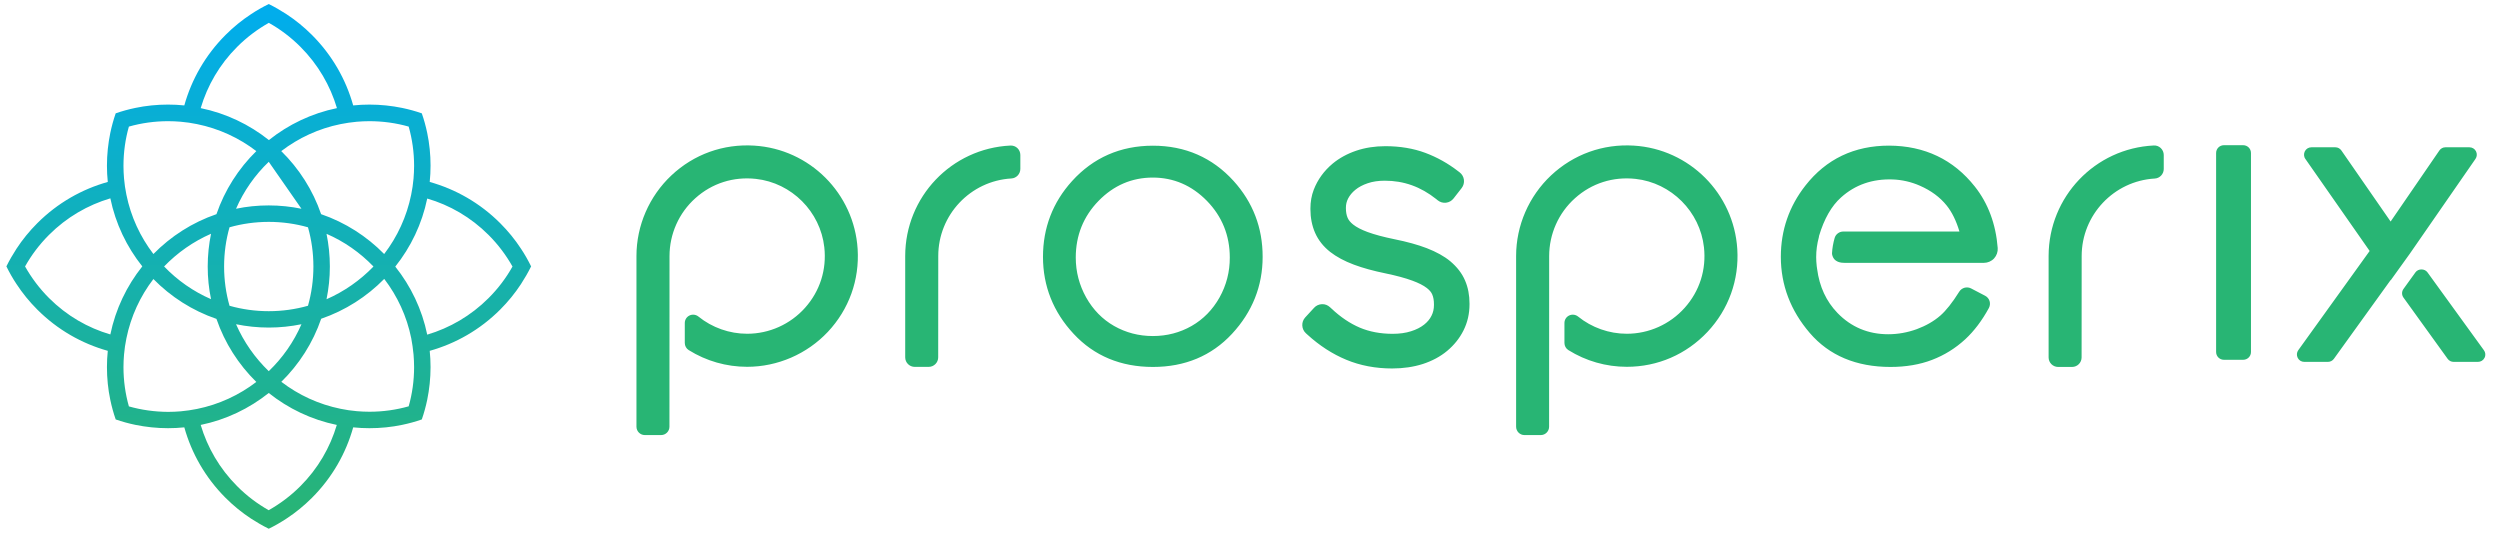
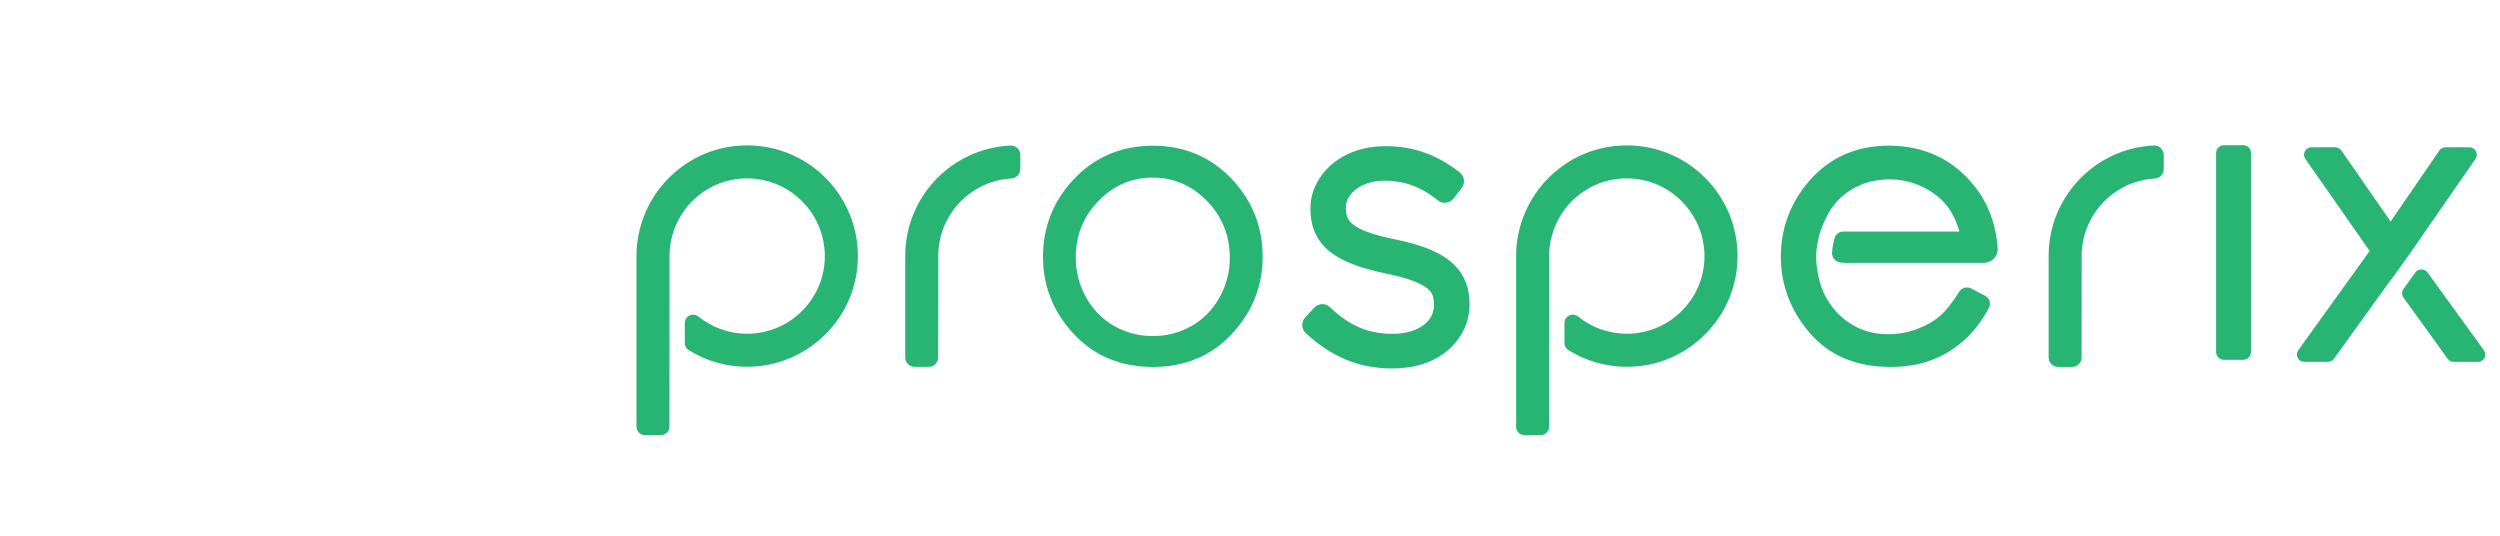
<svg xmlns="http://www.w3.org/2000/svg" id="Layer_1" x="0px" y="0px" viewBox="0 0 3600 771.6" style="enable-background:new 0 0 3600 771.6;" xml:space="preserve">
  <g>
    <linearGradient id="SVGID_1_" gradientUnits="userSpaceOnUse" x1="9.2" y1="383.551" x2="764.8" y2="383.551" gradientTransform="matrix(6.123234e-17 1 -1 6.123234e-17 770.551 -3.449)">
      <stop offset="0" style="stop-color:#00ADEE" />
      <stop offset="0.996" style="stop-color:#29B473" />
    </linearGradient>
-     <path style="fill:url(#SVGID_1_);" d="M412.5,746.8c13-8.5,25.3-18.5,36.7-29.9c29.2-29.2,49-64.3,59.4-101.5   c7.7,0.8,15.5,1.2,23.4,1.2c16.1,0,31.9-1.6,47.1-4.8c9.7-2,19.1-4.6,28.3-7.8c3.2-9.2,5.8-18.7,7.8-28.3   c3.1-15.2,4.8-30.9,4.8-47.1c0-7.9-0.4-15.7-1.2-23.4c37.2-10.4,72.3-30.2,101.5-59.4c11.4-11.4,21.4-23.7,29.9-36.7   c5.4-8.3,10.3-16.8,14.6-25.5c-4.3-8.7-9.1-17.3-14.6-25.5c-8.5-13-18.5-25.3-29.9-36.7c-29.2-29.2-64.3-49-101.5-59.4   c0.8-7.7,1.2-15.5,1.2-23.4c0-16.1-1.6-31.9-4.8-47.1c-2-9.7-4.6-19.1-7.8-28.3c-9.2-3.2-18.7-5.8-28.3-7.8   c-15.2-3.1-30.9-4.8-47.1-4.8c-7.9,0-15.7,0.4-23.4,1.2c-10.4-37.2-30.2-72.3-59.4-101.5c-11.4-11.4-23.7-21.4-36.7-29.9   C404.2,15,395.7,10.1,387,5.8c-8.7,4.3-17.3,9.1-25.5,14.6c-13,8.5-25.3,18.5-36.7,29.9c-29.2,29.2-49,64.3-59.4,101.5   c-7.7-0.8-15.5-1.2-23.4-1.2c-16.1,0-31.9,1.6-47.1,4.8c-9.7,2-19.1,4.6-28.3,7.8c-3.2,9.2-5.8,18.7-7.8,28.3   c-3.1,15.2-4.8,30.9-4.8,47.1c0,7.9,0.4,15.7,1.2,23.4c-37.2,10.4-72.3,30.2-101.5,59.4c-11.4,11.4-21.4,23.7-29.9,36.7   c-5.4,8.3-10.3,16.8-14.6,25.5c4.3,8.7,9.1,17.3,14.6,25.5c8.5,13,18.5,25.3,29.9,36.7c29.2,29.2,64.3,49,101.5,59.4   c-0.8,7.7-1.2,15.5-1.2,23.4c0,16.1,1.6,31.9,4.8,47.1c2,9.7,4.6,19.1,7.8,28.3c9.2,3.2,18.7,5.8,28.3,7.8   c15.2,3.1,30.9,4.8,47.1,4.8c7.9,0,15.7-0.4,23.4-1.2c10.4,37.2,30.2,72.3,59.4,101.5c11.4,11.4,23.7,21.4,36.7,29.9   c8.3,5.4,16.8,10.3,25.5,14.6C395.8,757.1,404.3,752.2,412.5,746.8z M595.5,510.5c0.5,6,0.8,12,0.8,18.1c0,19.6-2.7,38.6-7.8,56.5   c-18,5.1-37,7.8-56.5,7.8c-6.1,0-12.2-0.3-18.1-0.8c-7.9-0.7-15.7-1.8-23.3-3.4c-31.6-6.4-60.7-19.9-85.5-38.9   c25.6-25.1,45.5-56.1,57.4-90.8c34.7-11.9,65.7-31.8,90.8-57.4c18.9,24.7,32.5,53.8,38.9,85.5C593.6,494.8,594.8,502.6,595.5,510.5   z M434.1,466.9c-11.1,25.6-27.2,48.5-47.1,67.6c-19.8-19.1-35.9-42-47.1-67.6c15.2,3.1,30.9,4.8,47.1,4.8   C403.1,471.7,418.9,470,434.1,466.9z M322.7,383.8c0-19.6,2.7-38.6,7.8-56.5c18-5.1,37-7.8,56.5-7.8s38.5,2.7,56.5,7.8   c5.1,18,7.8,37,7.8,56.5c0,19.6-2.7,38.5-7.8,56.5c-18,5.1-37,7.8-56.5,7.8s-38.6-2.7-56.5-7.8   C325.4,422.3,322.7,403.3,322.7,383.8z M303.9,430.8c-25.6-11.1-48.5-27.2-67.6-47.1c19.1-19.8,42-35.9,67.6-47.1   c-3.1,15.2-4.8,30.9-4.8,47.1C299.1,399.9,300.7,415.6,303.9,430.8z M470.2,336.7c25.6,11.1,48.5,27.2,67.6,47.1   c-19.1,19.8-42,35.9-67.6,47.1c3.1-15.2,4.8-30.9,4.8-47.1S473.3,351.9,470.2,336.7z M703.5,338.3c13.9,13.9,25.3,29.2,34.5,45.5   c-9.1,16.3-20.6,31.6-34.5,45.5c-25.5,25.5-56,43-88.3,52.6c-7.5-36.5-23.6-69.9-46-98c22.4-28.1,38.5-61.5,46-98   C647.5,295.3,678,312.8,703.5,338.3z M588.5,182.3c5.1,18,7.8,37,7.8,56.5c0,6.1-0.3,12.2-0.8,18.2c-0.7,7.9-1.8,15.7-3.4,23.3   c-6.4,31.6-19.9,60.7-38.9,85.5c-25.1-25.6-56.1-45.5-90.8-57.4c-11.9-34.7-31.8-65.7-57.4-90.8c24.7-18.9,53.8-32.5,85.5-38.9   c7.6-1.5,15.4-2.7,23.3-3.4c6-0.5,12-0.8,18.1-0.8C551.5,174.5,570.5,177.2,588.5,182.3z M434.1,300.6c-15.2-3.1-30.9-4.8-47.1-4.8   s-31.9,1.6-47.1,4.8C351,275,367.1,252.1,387,233 M289,155.7c9.6-32.4,27.1-62.9,52.6-88.3c13.9-13.9,29.2-25.3,45.5-34.5   c16.3,9.1,31.6,20.6,45.5,34.5c25.5,25.5,43,56,52.6,88.3c-36.5,7.5-69.9,23.6-98,46C358.9,179.2,325.5,163.2,289,155.7z    M178.6,257c-0.5-6-0.8-12-0.8-18.2c0-19.6,2.7-38.6,7.8-56.5c18-5.1,37-7.8,56.5-7.8c6.1,0,12.2,0.3,18.2,0.8   c7.9,0.7,15.7,1.8,23.3,3.4c31.6,6.4,60.7,19.9,85.5,38.9c-25.6,25.1-45.5,56.1-57.4,90.8c-34.7,11.9-65.7,31.8-90.8,57.4   C202,341.1,188.4,312,182,280.3C180.4,272.7,179.3,264.9,178.6,257z M70.6,429.2c-13.9-13.9-25.3-29.2-34.5-45.5   c9.1-16.3,20.6-31.6,34.5-45.5c25.5-25.5,56-43,88.3-52.6c7.5,36.5,23.6,69.9,46,98c-22.4,28.1-38.5,61.5-46,98   C126.6,472.2,96.1,454.7,70.6,429.2z M185.6,585.2c-5.1-18-7.8-37-7.8-56.5c0-6.1,0.3-12.2,0.8-18.1c0.7-7.9,1.8-15.7,3.4-23.3   c6.4-31.6,19.9-60.7,38.9-85.5c25.1,25.6,56.1,45.5,90.8,57.4c11.9,34.7,31.8,65.7,57.4,90.8c-24.7,18.9-53.8,32.5-85.5,38.9   c-7.6,1.5-15.4,2.7-23.3,3.4c-6,0.5-12,0.8-18.2,0.8C222.5,593,203.5,590.3,185.6,585.2z M341.6,700.2c-25.5-25.5-43-56-52.6-88.3   c36.5-7.5,69.9-23.6,98-46c28.1,22.4,61.5,38.5,98,46c-9.6,32.4-27.1,62.9-52.6,88.3c-13.9,13.9-29.2,25.3-45.5,34.5   C370.7,725.5,355.4,714.1,341.6,700.2z" />
    <g>
      <path style="fill:#28B574;" d="M1776.4,260.6c-30.6-33.7-69.7-50.8-116.2-50.8c-46.7,0-85.9,17.2-116.5,51    c-27.8,30.7-41.8,67.4-41.8,109.1c0,42.1,14.9,79.5,44.2,110.9c29.4,31.6,67.8,47.6,114.1,47.6c46.1,0,84.4-16,113.8-47.6    c29.3-31.5,44.2-68.8,44.2-110.9C1818.3,328.1,1804.2,291.3,1776.4,260.6z M1756.1,428.4c-9.9,17.6-23.4,31.4-40.2,41    c-16.8,9.6-35.6,14.5-55.8,14.5c-20.2,0-38.9-4.9-55.8-14.5c-16.8-9.6-30.3-23.4-40.2-41c-9.9-17.7-15-37-15-57.5    c0-31.8,11-59.2,32.8-81.6c21.7-22.3,48-33.6,78.1-33.6c30,0,56.2,11.3,78,33.6c21.8,22.4,32.9,49.8,32.9,81.5    C1771,391.3,1766,410.7,1756.1,428.4z M2501.7,358.6c2.8,44.5-12.5,86.9-42.9,119.3c-30.5,32.4-71.7,50.3-116.2,50.3    c-29.8,0-58.9-8.3-84.2-24.1c-3.5-2.2-5.6-6.1-5.6-10.2v-28.8c0-4.6,2.6-8.8,6.8-10.8s9.2-1.4,12.8,1.5    c19.8,16,44.7,24.8,70.2,24.8c31.8,0,62.1-13.6,83.3-37.3c21.5-24,31.4-55,27.8-87.3c-5.7-51.3-47-92.7-98.4-98.4    c-32.4-3.6-63.4,6.3-87.3,27.8c-23.7,21.2-37.2,51.6-37.2,83.3l-0.1,245.8c0,6.6-5.4,12-12,12h-23.5c-6.6,0-12-5.4-12-12V368.6    c0-43.8,18.4-86,50.3-116c32.4-30.4,74.8-45.7,119.3-42.9C2432.7,214.6,2496.7,278.6,2501.7,358.6z M1235,358.6    c2.8,44.5-12.5,86.9-42.9,119.3c-30,31.9-72.4,50.3-116.2,50.3c-29.8,0-58.9-8.3-84.2-24.1c-3.5-2.2-5.6-6.1-5.6-10.2v-28.8    c0-4.6,2.6-8.8,6.8-10.8s9.2-1.4,12.8,1.5c19.8,16,44.7,24.8,70.2,24.8c31.8,0,62.1-13.6,83.3-37.3c21.5-24,31.4-55,27.8-87.3    c-5.7-51.3-47-92.7-98.4-98.4c-32.4-3.6-63.4,6.3-87.3,27.8c-23.7,21.2-37.2,51.6-37.2,83.3L964,614.5c0,6.6-5.4,12-12,12h-23.5    c-6.6,0-12-5.4-12-12V368.6c0-43.8,18.4-86,50.3-116c32.4-30.5,74.8-45.7,119.3-42.9C1166,214.6,1230,278.6,1235,358.6z     M1465,213.2c2.7,2.6,4.3,6.2,4.3,9.9v20.1c0,7.3-5.7,13.4-12.9,13.8c-59,3.4-105.3,52.5-105.3,111.6l-0.1,146    c0,7.5-6.1,13.7-13.7,13.7h-20.1c-7.5,0-13.7-6.1-13.7-13.7v-146c0.1-85.1,66.6-154.9,151.5-159    C1458.9,209.4,1462.4,210.8,1465,213.2z M3470.3,365.1l-27.6,38.4l-0.2-0.2l-81.7,113.4c-2,2.8-5.2,4.4-8.6,4.4h-34.1    c-4,0-7.6-2.2-9.4-5.8c-1.8-3.6-1.5-7.8,0.8-11l102.8-142.9l-92.6-132.6c-2.3-3.2-2.5-7.5-0.7-11s5.4-5.7,9.4-5.7h34.5    c3.5,0,6.7,1.7,8.7,4.6l70.9,102.3l70.2-102.3c2-2.9,5.2-4.6,8.7-4.6h34.6c4,0,7.6,2.2,9.4,5.7c1.8,3.5,1.6,7.7-0.7,11    L3470.3,365.1z M3577.7,515.3L3577.7,515.3c-1.8,3.6-5.4,5.8-9.5,5.8h-35c-3.4,0-6.6-1.6-8.6-4.4l-63.6-88.2    c-2.7-3.7-2.7-8.7,0-12.4l17.3-24c4-5.5,13.2-5.5,17.2,0l81.3,112.2C3579.2,507.5,3579.6,511.7,3577.7,515.3z M3241.4,220.3v286.6    c0,6.2-5,11.2-11.2,11.2h-27.8c-6.2,0-11.2-5-11.2-11.2V220.3c0-6.2,5-11.2,11.2-11.2h27.8    C3236.4,209.1,3241.4,214.1,3241.4,220.3z M3111.5,213.2c2.7,2.6,4.3,6.2,4.3,10v20.1c0,7.3-5.7,13.4-12.9,13.8    c-59,3.4-105.3,52.5-105.3,111.6l-0.1,146c0,7.5-6.1,13.7-13.7,13.7h-20.1c-7.5,0-13.7-6.1-13.7-13.7V368.4    c0.2-85,66.7-154.8,151.5-158.9C3105.4,209.3,3108.8,210.7,3111.5,213.2z M2843.8,268.7c19.1,24.1,30.2,53.9,32.9,88.4    c0.4,5.5-1.5,10.9-5.2,15c-3.8,4.1-9.2,6.4-14.7,6.4h-200.5c-4.1,0-15.8-0.2-18.1-12.3c-0.1-0.5-0.1-1.1-0.1-1.6    c0.4-7.3,1.7-14.7,3.8-22c1.6-5.4,6.7-9.2,12.4-9.2h167.3c-4.6-15.4-10.8-28.1-18.5-37.6c-9.5-11.8-22.4-21.4-38.5-28.4    c-12.5-5.5-25.7-8.5-39.2-9c-29-1-54,7.6-74.3,25.9c-13.7,12.2-24.4,30.9-31.7,55.5c0,0.5-0.1,1.1-0.2,1.6    c-2.6,9.5-3.9,19.2-3.9,28.9c0,4.2,0.3,8.5,0.8,13.1l0.6,4.2c3.3,25.2,13.1,46.4,29.4,63.2c19.6,20.2,44.1,30.5,72.9,30.5    c14,0,27.8-2.5,41.1-7.3c13.2-4.9,24.6-11.4,33.8-19.4c8.4-7.3,17.6-18.9,27.4-34.6c3.6-5.7,11-7.8,17-4.7l20.3,10.6    c3.1,1.6,5.4,4.4,6.4,7.7s0.6,6.8-1,9.9c-9.9,18.2-21.4,33.3-34,45c-14.1,13-30.2,23-47.8,29.7c-17.6,6.8-37.8,10.2-59.9,10.2    c-49.2,0-88.3-16.4-116.2-48.9c-27.7-32.2-41.7-69.1-41.7-109.7c0-38.2,11.9-72.7,35.4-102.6c29.9-38.2,70.4-57.5,120.4-57.5    C2771.4,209.9,2813,229.7,2843.8,268.7z M2109.7,404c4.3,9.9,6.4,21.1,6.4,33.3v0.8c0,13.6-2.9,26.3-8.7,37.8    c-5.6,11.2-13.5,21-23.4,29.3c-9.8,8.2-21.7,14.6-35.3,19c-13.2,4.2-28,6.4-44,6.4c-23.8,0-46.1-4.2-66.2-12.6    c-19.8-8.2-38.6-20.4-55.9-36.2l-2.1-1.9c-3.2-2.9-5-6.9-5.2-11.2s1.3-8.4,4.2-11.6l12.8-13.9c2.9-3.2,6.9-5,11.3-5.2    c4.3-0.2,8.4,1.4,11.6,4.4l2.1,1.9c12.9,12.2,26.7,21.5,40.8,27.5c13.9,5.9,29.8,8.9,47.3,8.9c9.8,0,18.8-1.2,26.5-3.7    c7.4-2.3,13.7-5.5,18.8-9.5c4.8-3.8,8.3-8,10.7-12.9c2.4-4.7,3.5-9.8,3.5-15.5v-0.8c0-5.6-0.8-10.4-2.5-14.3    c-1.3-3.2-3.9-6.2-7.7-9.2c-4.9-3.8-11.9-7.4-21-10.7c-10-3.7-23-7.2-38.4-10.4c-17.6-3.6-32.9-7.8-45.7-12.6    c-13.7-5.1-25.1-11.3-34.1-18.3c-9.9-7.8-17.2-17.1-21.8-27.6c-4.4-10.1-6.7-21.5-6.7-34v-0.8c0-9.8,1.6-18.9,4.8-27.2    c5.6-14.5,14.7-27.1,27.1-37.5c9.6-8,21.1-14.3,34.1-18.7c12.7-4.3,26.8-6.5,41.9-6.5c20.9,0,40.3,3.2,57.5,9.6    c16.9,6.3,32.8,15.2,47.4,26.5l2.2,1.7c7,5.4,8.2,15.5,2.8,22.5l-11.7,15c-2.7,3.4-6.5,5.6-10.8,6.1s-8.5-0.7-11.9-3.4l-2.2-1.8    c-22.4-17.8-46.6-26.5-74.1-26.5c-9.1,0-17.5,1.2-24.7,3.7c-7.1,2.4-13.1,5.6-17.8,9.5c-4.5,3.7-7.9,7.8-10.3,12.4    c-2.2,4.3-3.2,8.6-3.2,13.2v0.8c0,5.3,0.8,10,2.5,13.9c1.4,3.3,4,6.5,7.9,9.6c4.8,3.8,11.8,7.5,20.8,10.8    c10.1,3.7,23.1,7.2,38.8,10.4c17.9,3.6,33.5,7.9,46.3,12.8c13.7,5.3,25.2,11.6,34,18.9C2098.1,384.4,2105.3,393.6,2109.7,404    L2109.7,404z" />
    </g>
  </g>
</svg>